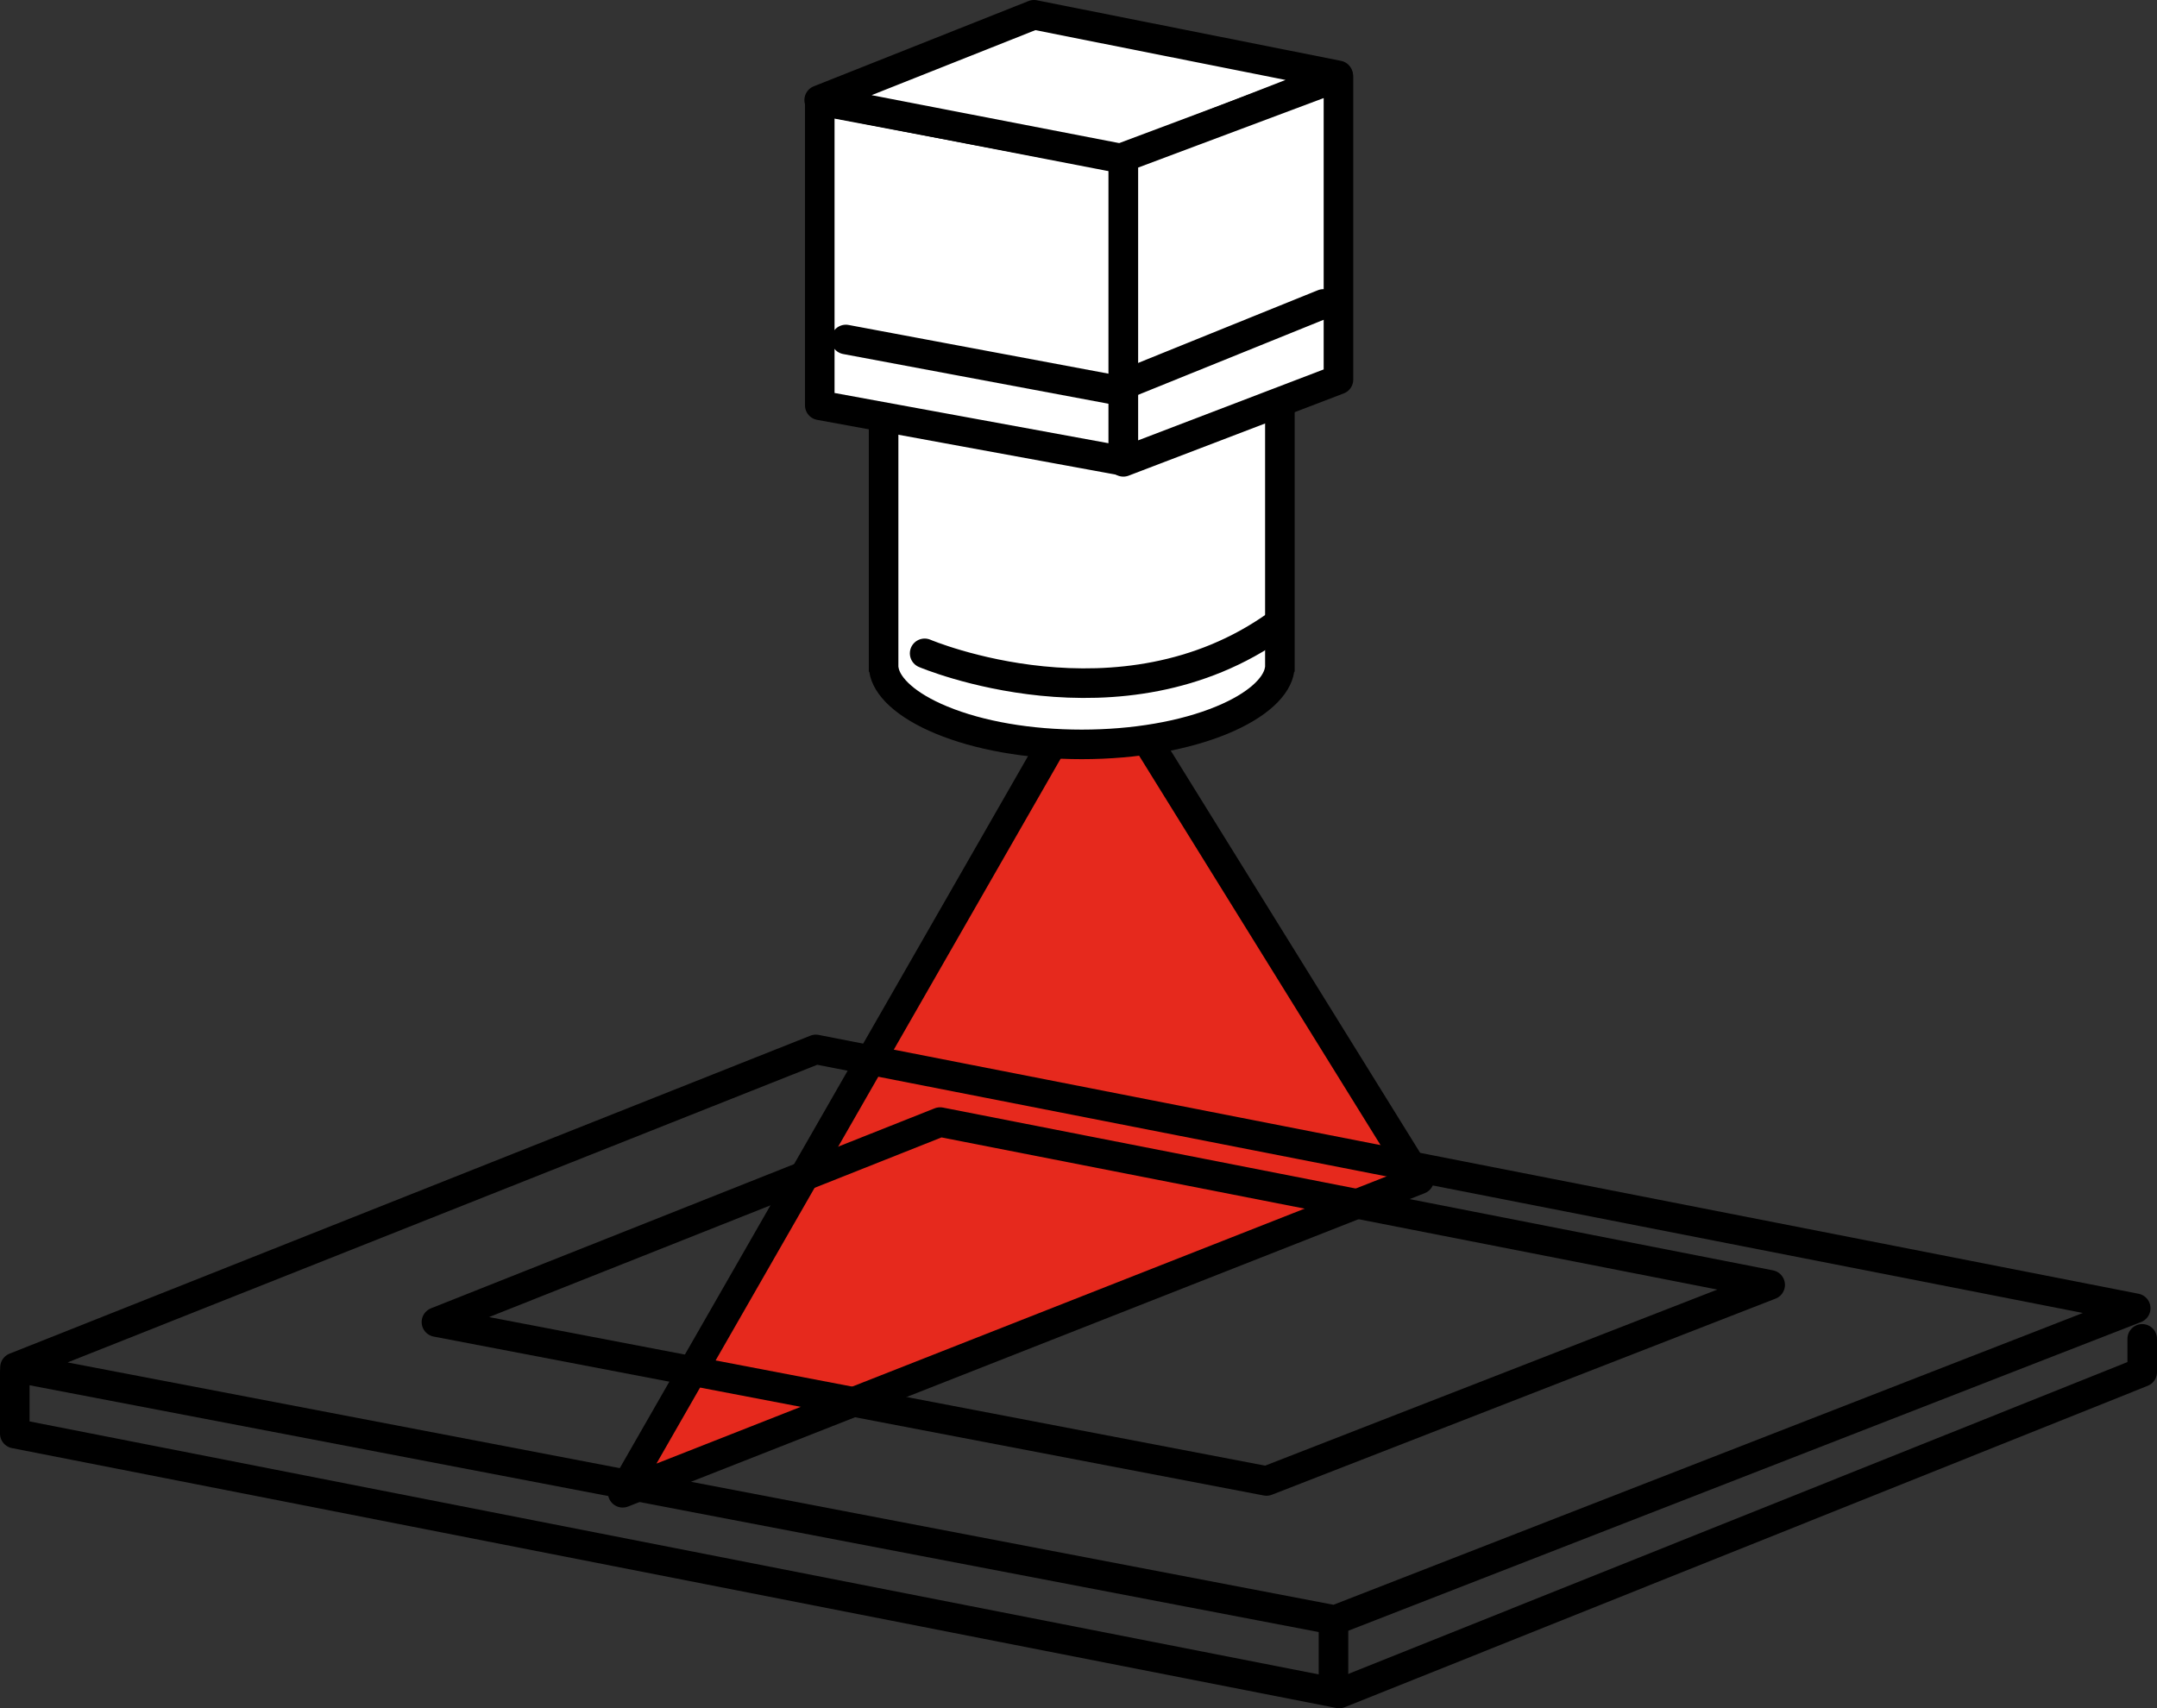
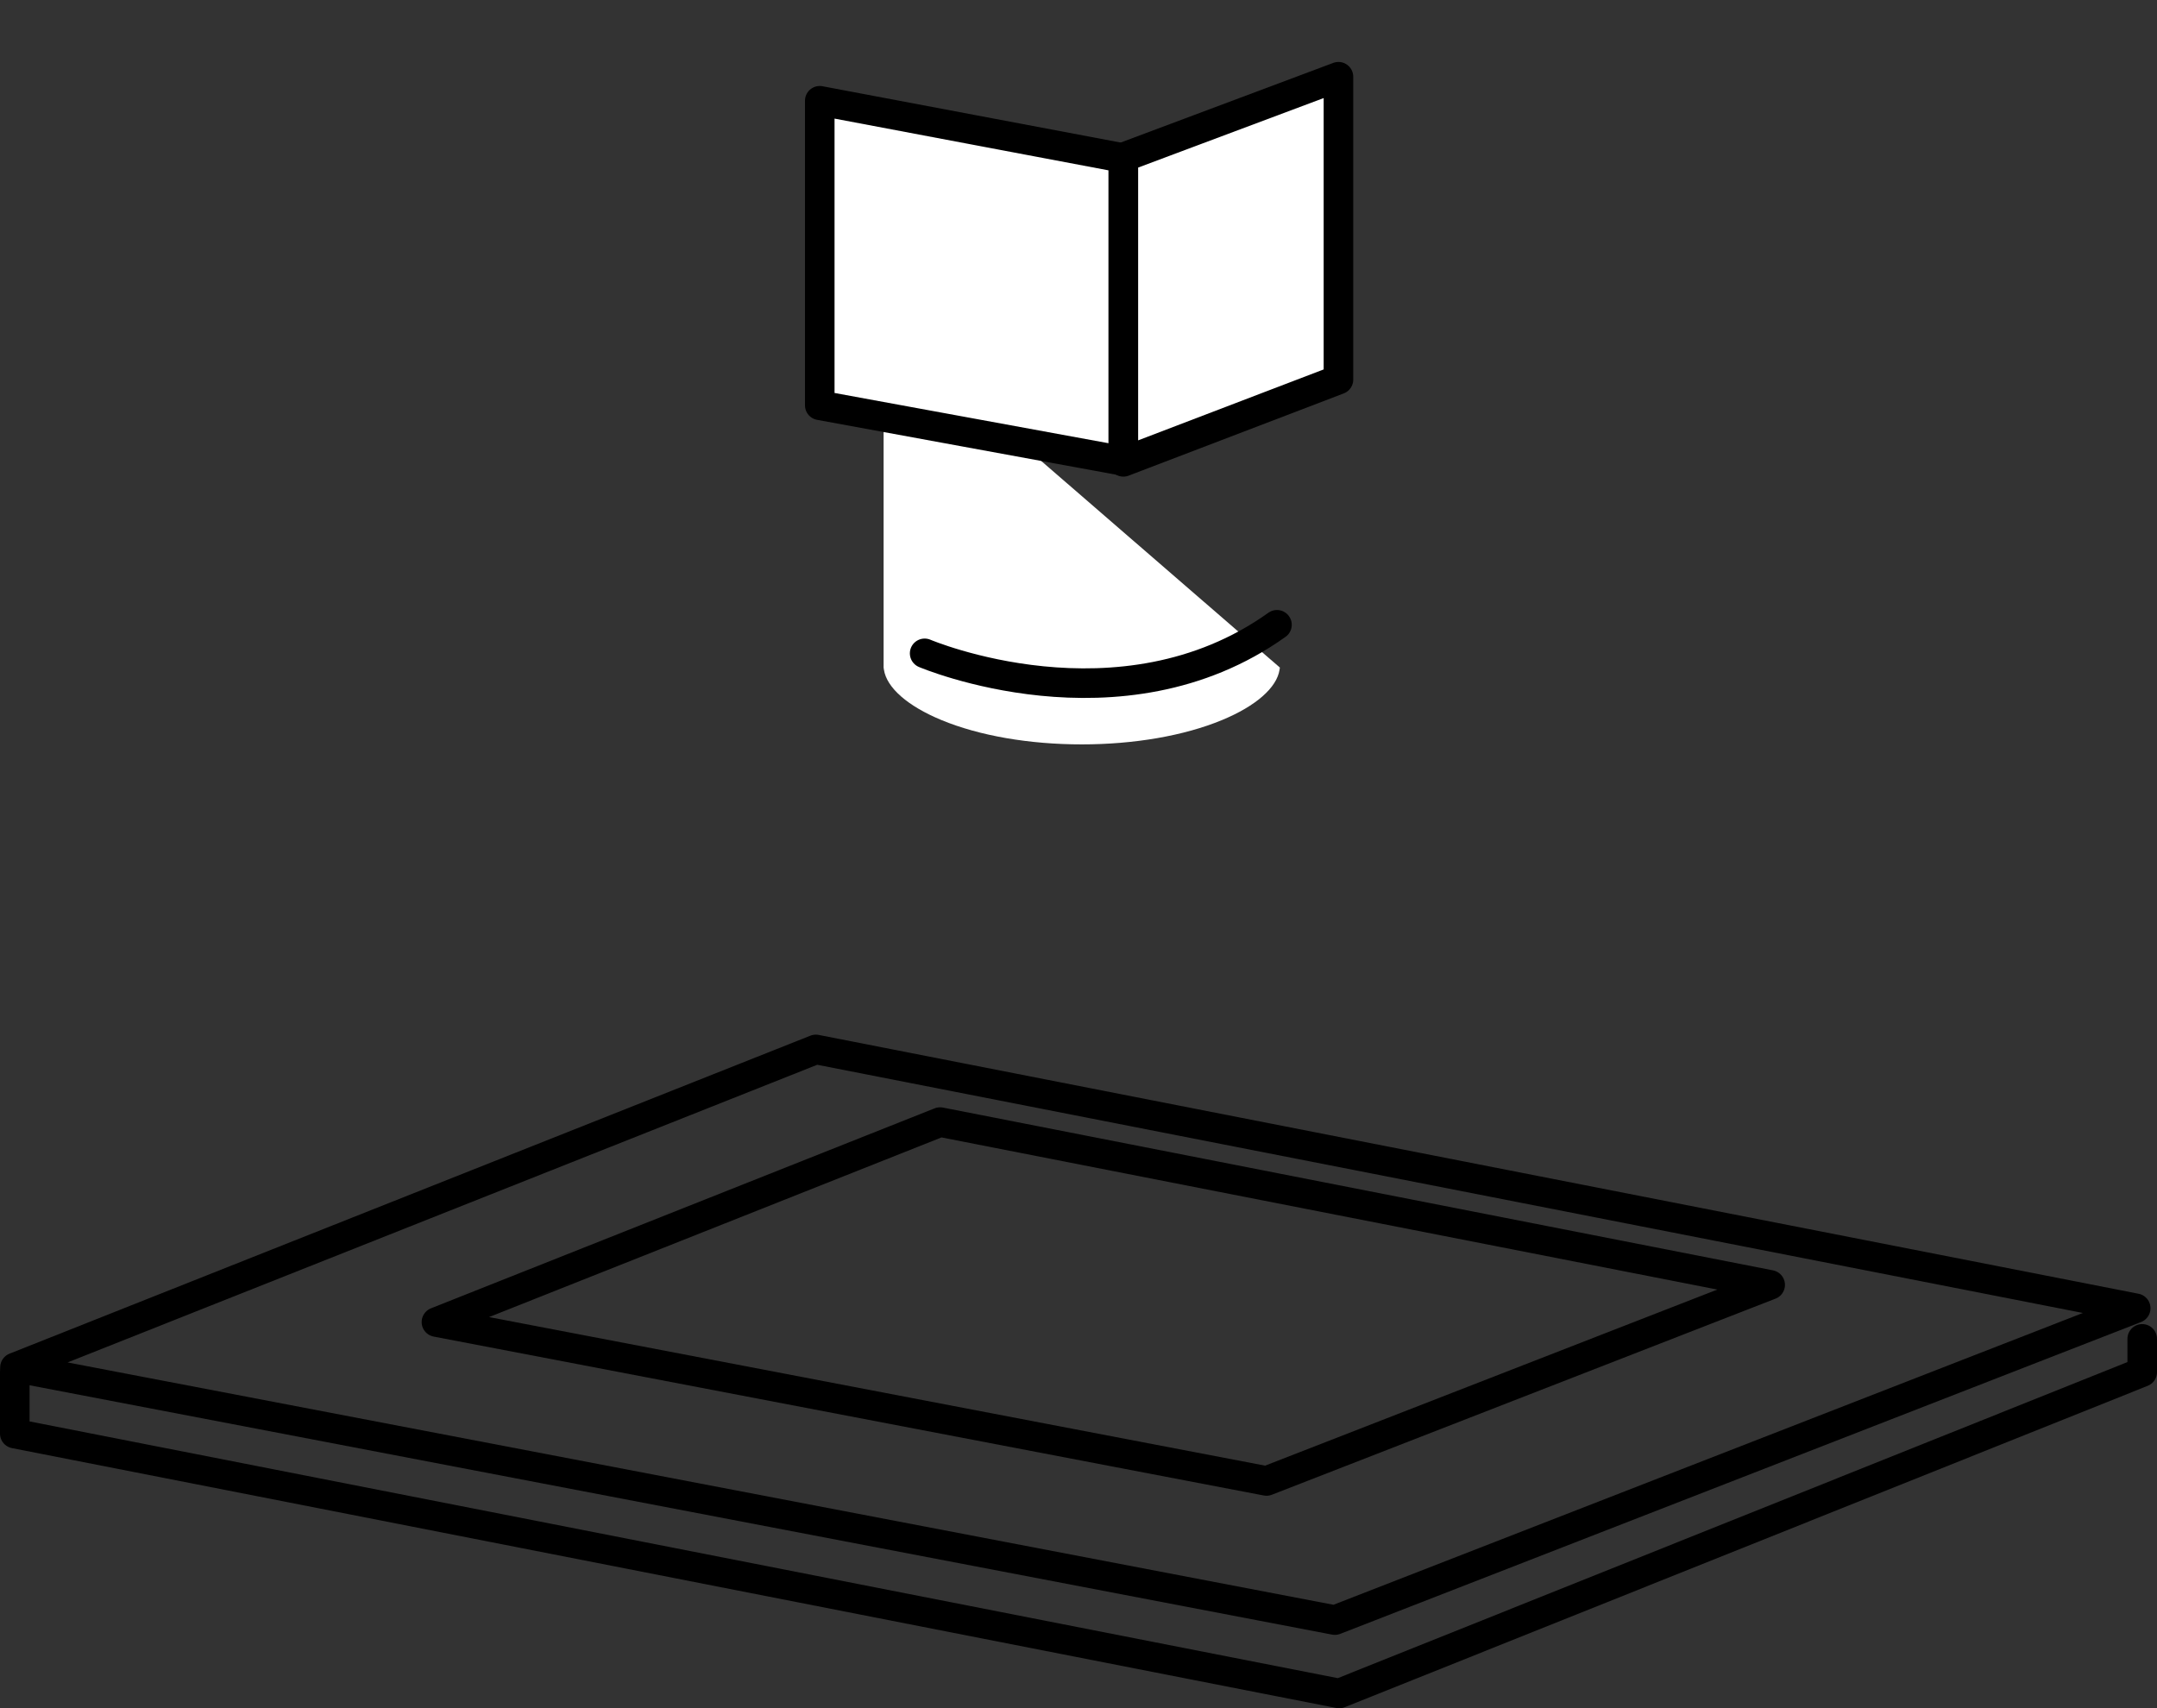
<svg xmlns="http://www.w3.org/2000/svg" width="182.344" height="144.441" viewBox="0 0 182.344 144.441">
  <rect x="0" y="0" width="182.344" height="144.441" fill="#333333" stroke="none" />
  <g id="flow_icon_03" transform="translate(-1022.691 -5401.81)">
    <g id="グループ_74" data-name="グループ 74">
-       <path id="パス_60" data-name="パス 60" d="M1116.382,5927.834l-27.095-43.707-40.242,70.2Z" transform="translate(26.286 -426.299)" fill="#e6291d" stroke="#000" stroke-linecap="round" stroke-linejoin="round" stroke-width="2.5" />
      <g id="合体_10" data-name="合体 10" transform="translate(1096.137 5428)" fill="#fff" stroke-linecap="round" stroke-linejoin="round">
-         <path d="M 18 36.75 C 13.561 36.75 9.353 36.021 6.152 34.698 C 3.281 33.511 1.504 31.954 1.276 30.426 L 1.25 30.255 L 1.25 30.084 L 1.25 1.25 L 34.75 1.25 L 34.75 30.255 L 34.724 30.426 C 34.496 31.954 32.719 33.511 29.848 34.698 C 26.646 36.021 22.439 36.75 18 36.75 Z" stroke="none" />
-         <path d="M 18 35.5 C 22.279 35.5 26.317 34.805 29.37 33.542 C 32.222 32.364 33.371 31.027 33.488 30.241 C 33.492 30.217 33.496 30.193 33.5 30.169 L 33.5 2.5 L 2.5 2.5 L 2.5 30.169 C 2.504 30.193 2.508 30.217 2.512 30.241 C 2.629 31.027 3.778 32.364 6.629 33.542 C 9.683 34.805 13.721 35.5 18 35.5 M 18 38 C 8.462 38 0.656 34.737 0.039 30.611 L 0 30.611 L 0 0 L 36 0 L 36 30.611 L 35.961 30.611 C 35.344 34.737 27.538 38 18 38 Z" stroke="none" fill="#000" />
+         <path d="M 18 36.75 C 13.561 36.75 9.353 36.021 6.152 34.698 C 3.281 33.511 1.504 31.954 1.276 30.426 L 1.25 30.255 L 1.25 30.084 L 1.25 1.25 L 34.75 30.255 L 34.724 30.426 C 34.496 31.954 32.719 33.511 29.848 34.698 C 26.646 36.021 22.439 36.75 18 36.75 Z" stroke="none" />
      </g>
      <g id="グループ_71" data-name="グループ 71" transform="translate(1091.942 5403.06)">
        <path id="パス_61" data-name="パス 61" d="M1094.279,5940.611l-25.664-4.848v25.749l25.664,4.707Z" transform="translate(-1068.567 -5928.493)" fill="#fff" stroke="#000" stroke-linecap="round" stroke-linejoin="round" stroke-width="2.5" />
-         <path id="パス_63" data-name="パス 63" d="M1112.439,5958.051l-25.712-5.121-18.157,7.211,25.712,4.98Z" transform="translate(-1068.57 -5952.93)" fill="#fff" stroke="#000" stroke-linecap="round" stroke-linejoin="round" stroke-width="2.5" />
        <path id="パス_62" data-name="パス 62" d="M1084.872,5933.159l-18.184,6.814v25.748l18.184-6.954Z" transform="translate(-1040.975 -5927.921)" fill="#fff" stroke="#000" stroke-linecap="round" stroke-linejoin="round" stroke-width="2.5" />
      </g>
-       <path id="パス_65" data-name="パス 65" d="M1102.306,5427.045l22.51,4.219,17.858-7.225" transform="translate(-8.109 3.47)" fill="none" stroke="#000" stroke-linecap="round" stroke-linejoin="round" stroke-width="2.5" />
      <path id="パス_66" data-name="パス 66" d="M1108.668,5460.9s16.545,7.044,29.784-2.414" transform="translate(-7.811 -3.848)" fill="none" stroke="#000" stroke-linecap="round" stroke-width="2.5" />
    </g>
    <g id="グループ_73" data-name="グループ 73" transform="translate(-2 -1)">
      <path id="パス_67" data-name="パス 67" d="M1245.967,5977.72l-111.578-21.885-67.7,26.887,111.578,21.365Z" transform="translate(-40.732 -464.293)" fill="none" stroke="#000" stroke-linecap="round" stroke-linejoin="round" stroke-width="2.5" />
      <g id="グループ_72" data-name="グループ 72" transform="translate(-0.014)">
        <path id="パス_64" data-name="パス 64" d="M1179.435,5969.6l-70.171-13.764-42.577,16.909,70.171,13.436Z" transform="translate(-5.087 -458.151)" fill="none" stroke="#000" stroke-linecap="round" stroke-linejoin="round" stroke-width="2.5" />
        <path id="パス_68" data-name="パス 68" d="M1025.955,5518.824v5.2L1137.919,5546l67.88-27.176v-2.809" fill="none" stroke="#000" stroke-linecap="round" stroke-linejoin="round" stroke-width="2.5" />
      </g>
-       <path id="パス_69" data-name="パス 69" d="M1136.418,5539.793V5546" transform="translate(1)" fill="none" stroke="#000" stroke-width="2.5" />
    </g>
  </g>
</svg>